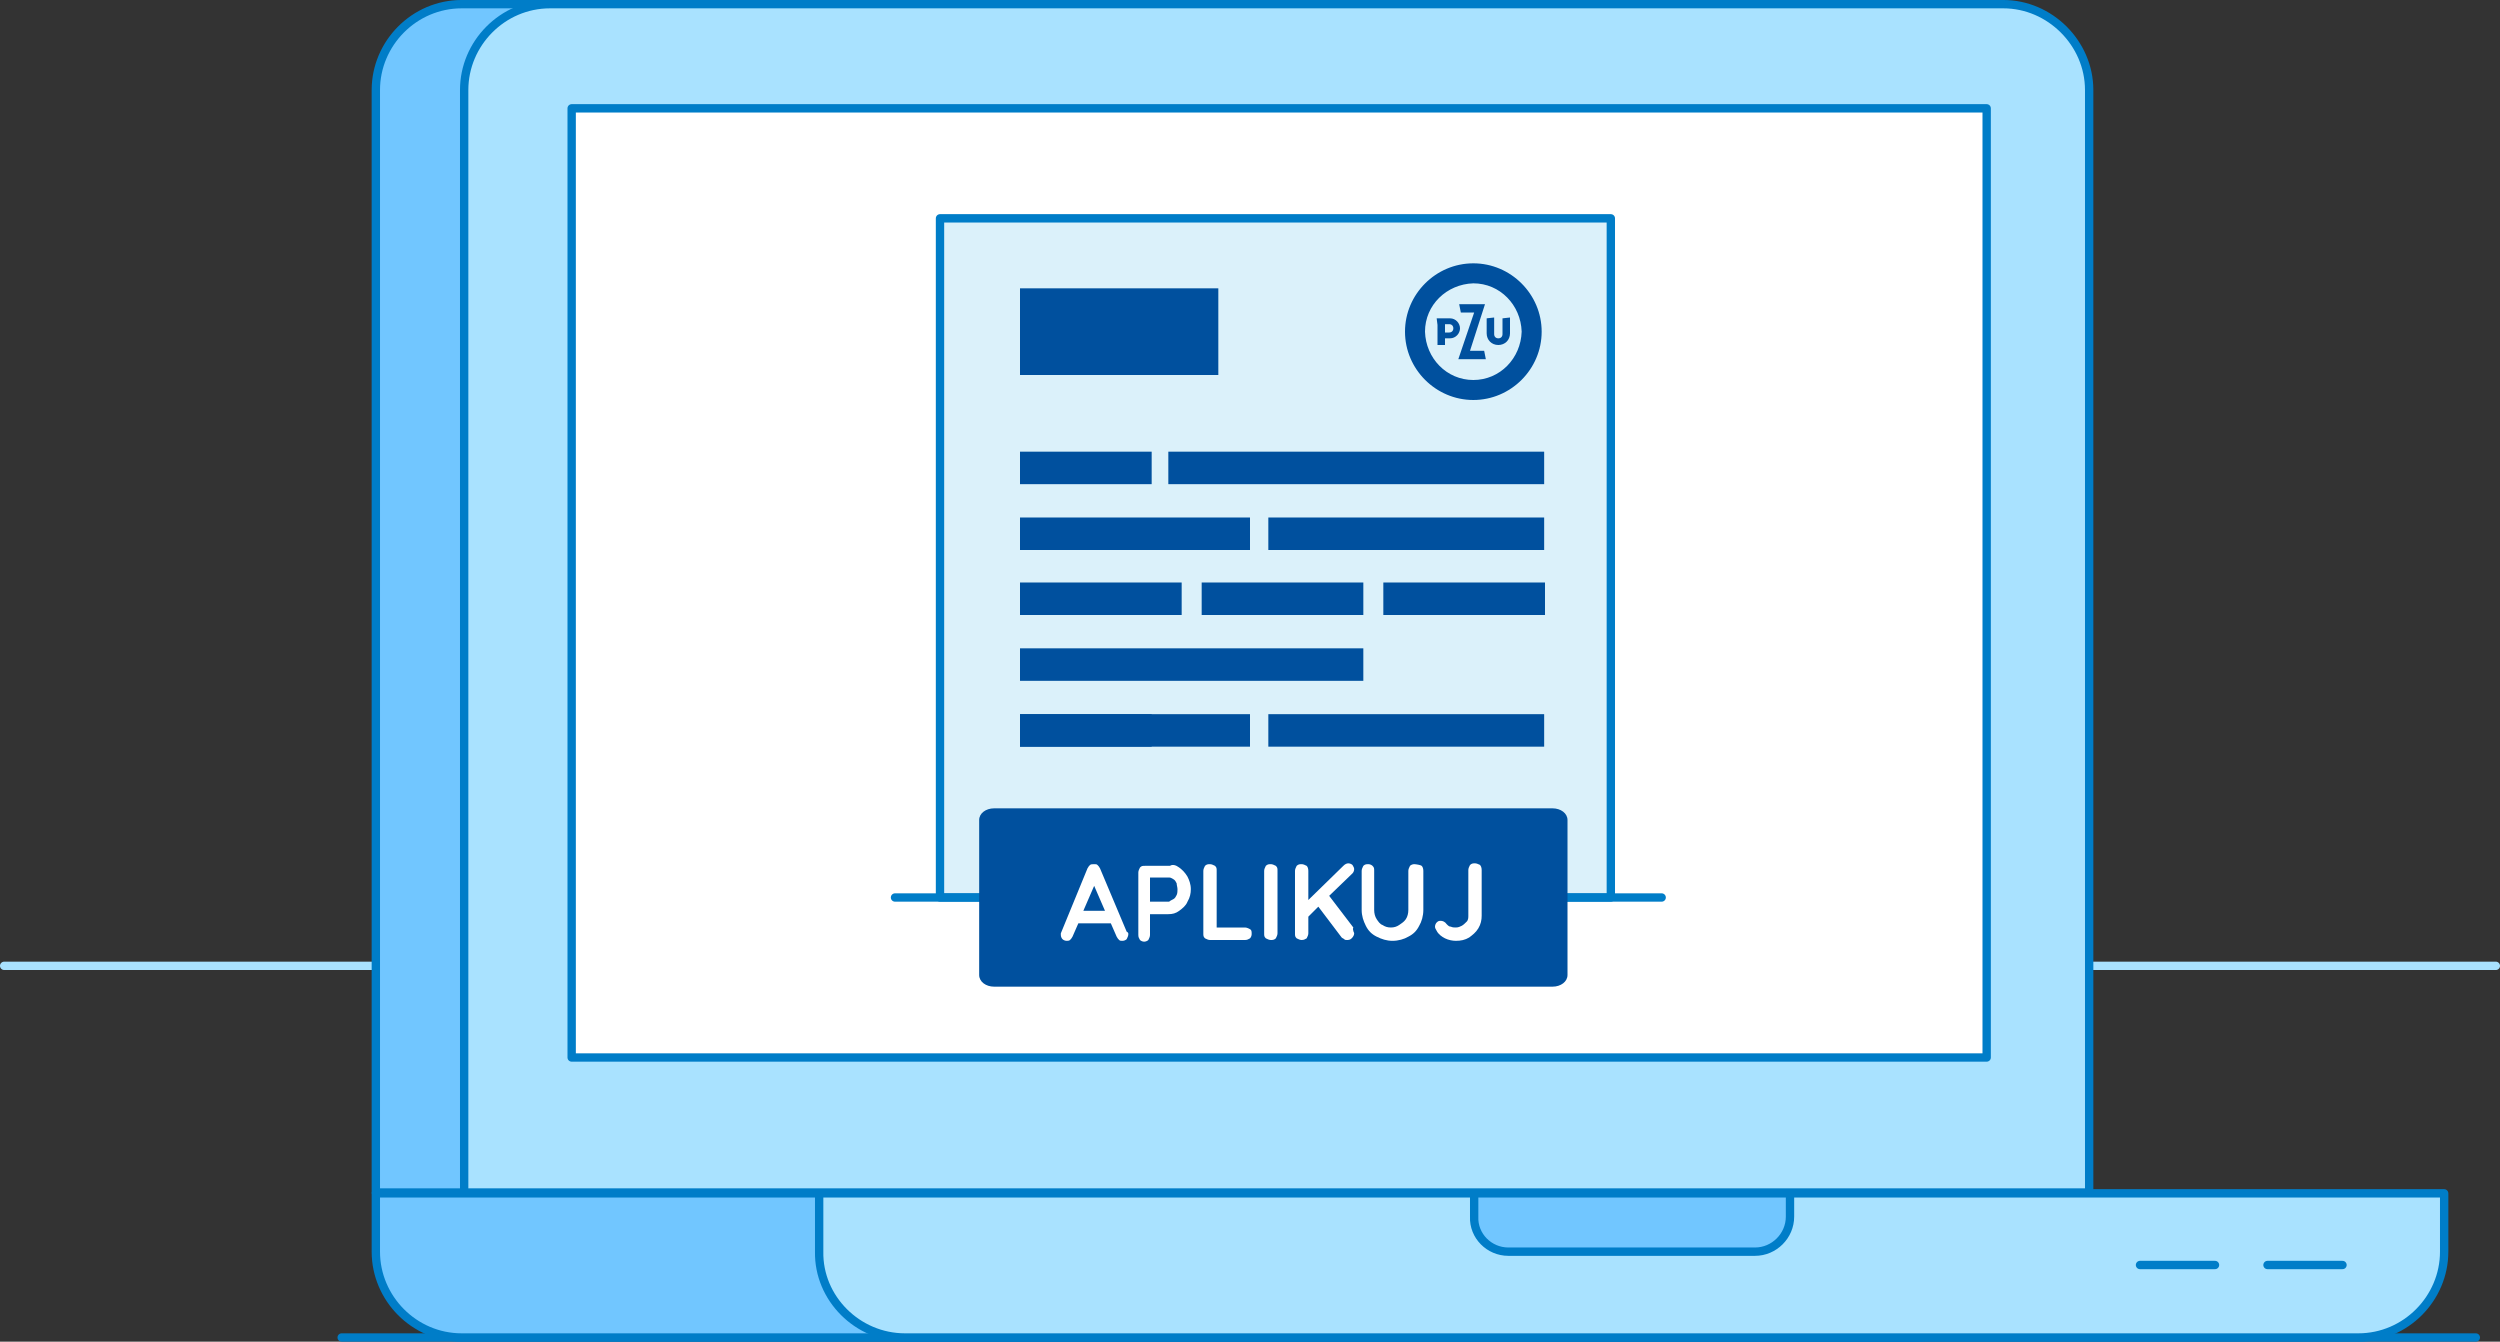
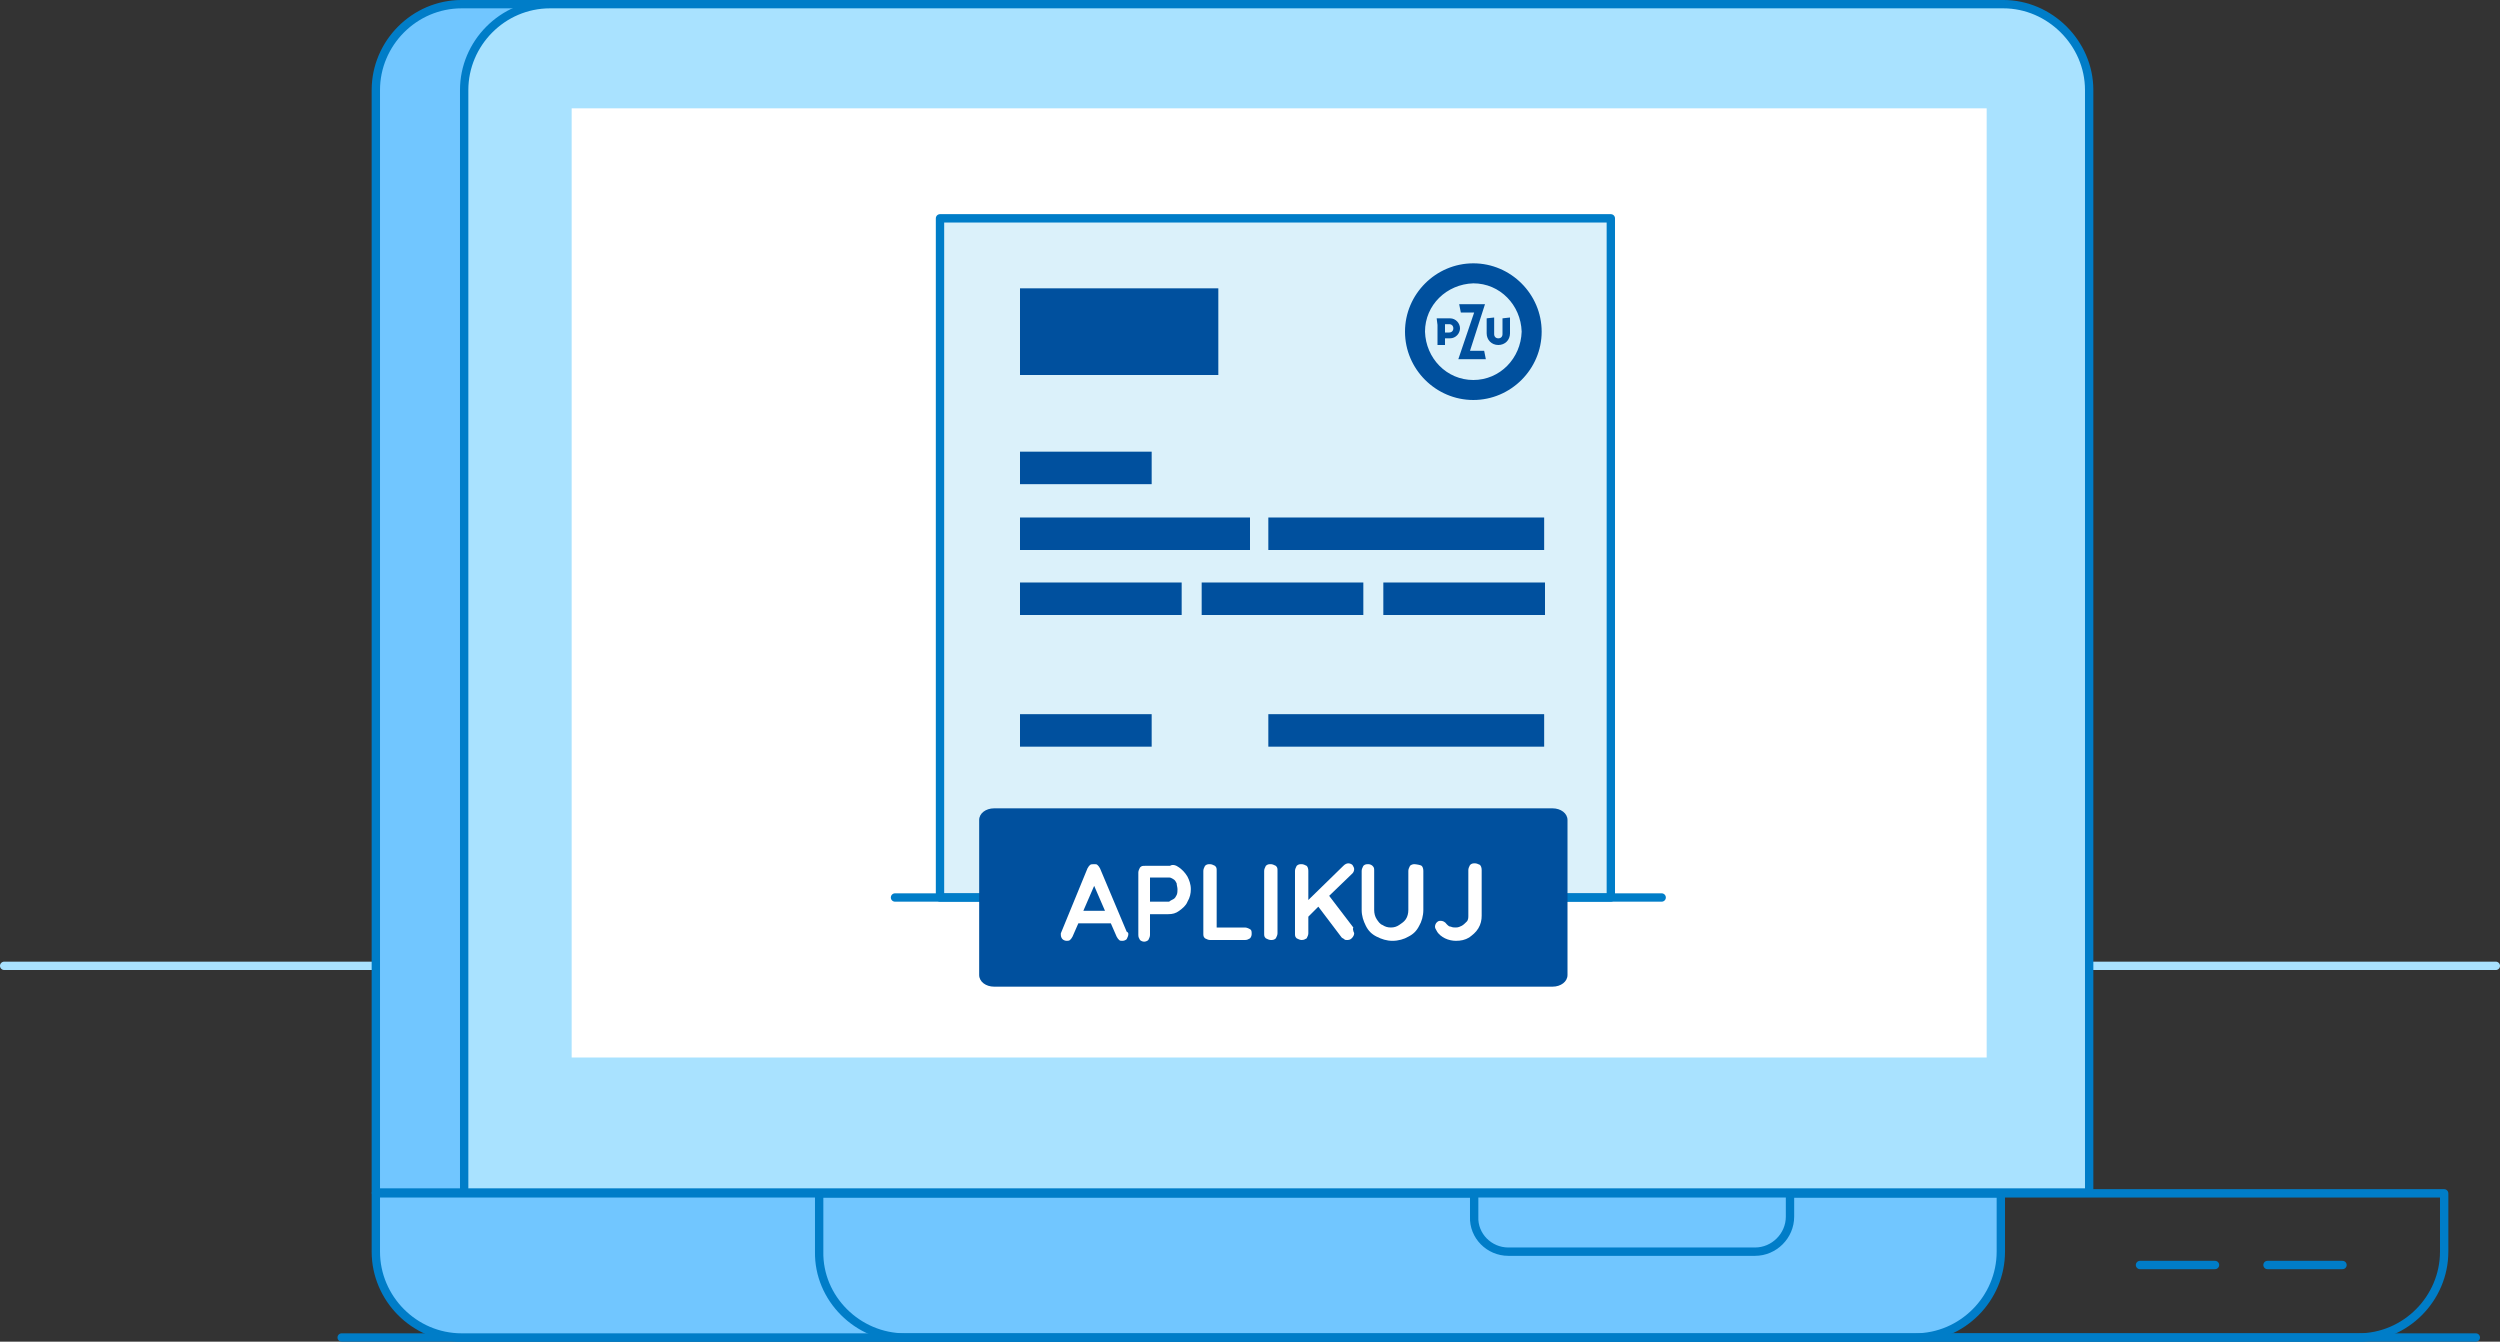
<svg xmlns="http://www.w3.org/2000/svg" version="1.1" x="0px" y="0px" viewBox="0 0 300 161" style="enable-background:new 0 0 300 161;" xml:space="preserve">
  <rect x="0" y="0" width="300" height="161" fill="#333333" stroke="none" />
  <style type="text/css">
	.st0{fill:none;stroke:#A9E2FF;stroke-width:0.878;stroke-linecap:round;stroke-linejoin:round;}
	.st1{fill:#A9E2FF;stroke:#007DC8;stroke-width:0.878;stroke-linecap:round;stroke-linejoin:round;stroke-miterlimit:10;}
	.st2{fill:#32AFE1;stroke:#007DC8;stroke-width:0.878;stroke-linecap:round;stroke-linejoin:round;stroke-miterlimit:10;}
	.st3{fill:#71C6FF;stroke:#007DC8;stroke-width:0.878;stroke-linecap:round;stroke-linejoin:round;stroke-miterlimit:10;}
	.st4{fill:#007DC8;stroke:#007DC8;stroke-width:0.878;stroke-linecap:round;stroke-linejoin:round;stroke-miterlimit:10;}
	.st5{fill:#DBF1FA;}
	.st6{fill:#FFFFFF;}
	.st7{fill:none;stroke:#007DC8;stroke-width:0.878;stroke-linecap:round;stroke-linejoin:round;}
	.st8{fill:#00509E;stroke:#007DC8;stroke-width:0.878;stroke-linecap:round;stroke-linejoin:round;stroke-miterlimit:10;}
	.st9{fill:#A9E2FF;}
	.st10{fill:none;stroke:#007DC8;stroke-width:0.878;stroke-miterlimit:10;}
	.st11{fill:#71C6FF;}
	.st12{fill:none;stroke:#A9E2FF;stroke-linecap:round;stroke-linejoin:round;}
	.st13{fill:none;stroke:#007DC8;stroke-linecap:round;stroke-linejoin:round;}
	.st14{fill:#00509E;}
	.st15{fill:#A9E2FF;stroke:#007DC8;stroke-width:0.769;stroke-linecap:round;stroke-linejoin:round;stroke-miterlimit:10;}
	.st16{fill:#00509E;stroke:#007DC8;stroke-width:0.769;stroke-linecap:round;stroke-linejoin:round;stroke-miterlimit:10;}
	.st17{fill:#32AFE1;stroke:#007DC8;stroke-width:0.769;stroke-linecap:round;stroke-linejoin:round;stroke-miterlimit:10;}
	.st18{fill:#007DC8;}
	.st19{enable-background:new    ;}
	.st20{fill:none;stroke:#007DC8;stroke-width:0.769;stroke-linecap:round;stroke-linejoin:round;}
	.st21{fill:none;stroke:#32AFE1;stroke-width:0.91;stroke-linecap:round;stroke-linejoin:round;}
	.st22{fill:#DBF1FA;stroke:#007DC8;stroke-linecap:round;stroke-linejoin:round;stroke-miterlimit:10;}
	.st23{fill:none;stroke:#007DC8;stroke-width:0.91;stroke-linecap:round;stroke-linejoin:round;}
	.st24{fill:none;}
	.st25{fill:#A9E2FF;stroke:#007DC8;stroke-linecap:round;stroke-linejoin:round;stroke-miterlimit:10;}
	.st26{clip-path:url(#SVGID_00000118381996092978214560000016472464432556596925_);}
	.st27{fill:none;stroke:#007DC8;stroke-linecap:round;stroke-linejoin:round;stroke-miterlimit:10;stroke-dasharray:5;}
	.st28{fill:none;stroke:#A9E2FF;stroke-width:1.002;stroke-linecap:round;stroke-linejoin:round;}
	.st29{fill:none;stroke:#007DC8;stroke-width:1.002;stroke-linecap:round;stroke-linejoin:round;}
	.st30{fill:none;stroke:#A9E2FF;stroke-width:1.364;stroke-linecap:round;stroke-linejoin:round;}
	.st31{fill:none;stroke:#007DC8;stroke-width:1.364;stroke-linecap:round;stroke-linejoin:round;}
	.st32{fill:none;stroke:#A9E2FF;stroke-width:1.088;stroke-linecap:round;stroke-linejoin:round;}
	.st33{fill:none;stroke:#007DC8;stroke-width:1.088;stroke-linecap:round;stroke-linejoin:round;}
	.st34{fill:#A9E2FF;stroke:#007DC8;stroke-width:1.088;stroke-linecap:round;stroke-linejoin:round;stroke-miterlimit:10;}
	.st35{clip-path:url(#SVGID_00000008109144896685693670000006685889873738965691_);}
	.st36{fill:#DBF1FA;stroke:#007DC8;stroke-width:1.088;stroke-linecap:round;stroke-linejoin:round;stroke-miterlimit:10;}
	.st37{fill:none;stroke:#007DC8;stroke-width:0.729;stroke-linecap:round;stroke-linejoin:round;}
	.st38{fill:none;stroke:#32AFE1;stroke-width:0.862;stroke-linecap:round;stroke-linejoin:round;}
	.st39{fill:#DBF1FA;stroke:#007DC8;stroke-width:0.947;stroke-linecap:round;stroke-linejoin:round;stroke-miterlimit:10;}
	.st40{fill:#6F6F6E;}
	.st41{fill:none;stroke:#007DC8;stroke-width:0.862;stroke-linecap:round;stroke-linejoin:round;}
</style>
  <g id="Warstwa_1">
</g>
  <g id="Warstwa_3">
    <g>
      <line class="st28" x1="0.5" y1="115.9" x2="299.5" y2="115.9" />
      <line class="st29" x1="41" y1="160.5" x2="297.1" y2="160.5" />
      <path class="st11" d="M229.8,0.5H55.4c-5.7,0-10.3,4.7-10.3,10.3v132.3h195V10.8C240.1,5.2,235.5,0.5,229.8,0.5" />
-       <path class="st29" d="M229.8,0.5H55.4c-5.7,0-10.3,4.7-10.3,10.3v132.3h195V10.8C240.1,5.2,235.5,0.5,229.8,0.5L229.8,0.5z" />
+       <path class="st29" d="M229.8,0.5H55.4c-5.7,0-10.3,4.7-10.3,10.3v132.3h195V10.8C240.1,5.2,235.5,0.5,229.8,0.5L229.8,0.5" />
      <path class="st9" d="M240.4,0.5H66c-5.7,0-10.3,4.7-10.3,10.3v132.3h195V10.8C250.7,5.2,246,0.5,240.4,0.5" />
      <path class="st29" d="M240.4,0.5H66c-5.7,0-10.3,4.7-10.3,10.3v132.3h195V10.8C250.7,5.2,246,0.5,240.4,0.5L240.4,0.5z" />
      <path class="st11" d="M55.4,160.5h174.4c5.7,0,10.3-4.7,10.3-10.3v-7h-195v7C45.1,155.8,49.7,160.5,55.4,160.5" />
      <path class="st29" d="M55.4,160.5h174.4c5.7,0,10.3-4.7,10.3-10.3v-7h-195v7C45.1,155.8,49.7,160.5,55.4,160.5z" />
-       <path class="st9" d="M108.6,160.5h174.4c5.7,0,10.3-4.7,10.3-10.3v-7h-195v7C98.2,155.8,102.9,160.5,108.6,160.5" />
      <path class="st29" d="M108.6,160.5h174.4c5.7,0,10.3-4.7,10.3-10.3v-7h-195v7C98.2,155.8,102.9,160.5,108.6,160.5z" />
      <path class="st11" d="M181,150.2h29.6c2.3,0,4.2-1.9,4.2-4.2v-2.8h-37.9v2.8C176.8,148.3,178.7,150.2,181,150.2" />
      <path class="st29" d="M181,150.2h29.6c2.3,0,4.2-1.9,4.2-4.2v-2.8h-37.9v2.8C176.8,148.3,178.7,150.2,181,150.2z" />
      <rect x="68.6" y="13" class="st6" width="169.8" height="113.9" />
-       <rect x="68.6" y="13" class="st29" width="169.8" height="113.9" />
      <line class="st29" x1="281.1" y1="151.8" x2="272.1" y2="151.8" />
      <line class="st29" x1="265.8" y1="151.8" x2="256.8" y2="151.8" />
      <rect x="112.8" y="26.2" class="st5" width="80.5" height="81.5" />
      <rect x="112.8" y="26.2" class="st29" width="80.5" height="81.5" />
      <rect x="122.4" y="54.2" class="st14" width="15.8" height="3.9" />
      <g>
        <polygon class="st14" points="176.4,42.1 176.4,42.1 178.2,36.5 175.1,36.5 175.3,37.5 176.9,37.5 176.9,37.5 175,43.1      178.3,43.1 178.1,42.1    " />
        <path class="st14" d="M174,38.2h-1.6l0.1,0.8v2.4h0.9v-0.8h0c0,0,0.5,0,0.6,0c0.7,0,1.2-0.6,1.2-1.2     C175.2,38.8,174.7,38.2,174,38.2z M173.9,39.9c0,0-0.5,0-0.5,0h0v-1h0c0,0,0.5,0,0.5,0c0.3,0,0.5,0.2,0.5,0.5     C174.4,39.7,174.2,39.9,173.9,39.9z" />
        <path class="st14" d="M180.3,40.1c0,0.3-0.2,0.5-0.5,0.5c-0.3,0-0.5-0.2-0.5-0.5c0,0,0-1.8,0-2l-0.9,0.1v1.8     c0,0.8,0.6,1.4,1.4,1.4c0.8,0,1.4-0.6,1.4-1.4v-1.9l-0.9,0.1C180.3,38.4,180.3,40.1,180.3,40.1z" />
        <path class="st14" d="M176.8,31.6c-4.5,0-8.2,3.7-8.2,8.2c0,4.5,3.7,8.2,8.2,8.2c4.5,0,8.2-3.7,8.2-8.2     C185,35.3,181.3,31.6,176.8,31.6z M176.8,45.6c-3.2,0-5.7-2.6-5.8-5.8c0-3.2,2.6-5.7,5.8-5.8h0c3.2,0,5.7,2.6,5.8,5.8     C182.5,43,180,45.6,176.8,45.6z" />
      </g>
-       <rect x="140.2" y="54.2" class="st14" width="45.1" height="3.9" />
      <rect x="122.4" y="62.1" class="st14" width="27.6" height="3.9" />
      <rect x="152.2" y="62.1" class="st14" width="33.1" height="3.9" />
      <rect x="122.4" y="69.9" class="st14" width="19.4" height="3.9" />
      <rect x="144.2" y="69.9" class="st14" width="19.4" height="3.9" />
      <rect x="166" y="69.9" class="st14" width="19.4" height="3.9" />
-       <rect x="122.4" y="77.8" class="st14" width="41.2" height="3.9" />
      <rect x="122.4" y="85.7" class="st14" width="15.8" height="3.9" />
-       <rect x="122.4" y="85.7" class="st14" width="27.6" height="3.9" />
      <rect x="122.4" y="34.6" class="st14" width="23.8" height="10.4" />
      <rect x="152.2" y="85.7" class="st14" width="33.1" height="3.9" />
      <line class="st29" x1="107.4" y1="107.7" x2="199.4" y2="107.7" />
      <g>
        <path class="st14" d="M186.3,118.4h-67c-1,0-1.8-0.6-1.8-1.4V98.4c0-0.8,0.8-1.4,1.8-1.4h67c1,0,1.8,0.6,1.8,1.4V117     C188.1,117.8,187.3,118.4,186.3,118.4" />
        <g>
          <g>
            <path class="st6" d="M135.4,112.1c0,0.2-0.1,0.4-0.2,0.6c-0.1,0.1-0.3,0.2-0.5,0.2c-0.2,0-0.3,0-0.4-0.1       c-0.1-0.1-0.2-0.2-0.3-0.4l-0.7-1.6h-3.9l-0.7,1.6c-0.1,0.2-0.2,0.3-0.3,0.4s-0.3,0.1-0.4,0.1c-0.2,0-0.4-0.1-0.5-0.2       c-0.1-0.1-0.2-0.3-0.2-0.5c0-0.1,0-0.2,0-0.2l3.2-7.8c0.1-0.2,0.2-0.3,0.3-0.4c0.1-0.1,0.3-0.1,0.5-0.1c0.2,0,0.3,0,0.4,0.1       c0.1,0.1,0.2,0.2,0.3,0.4l3.2,7.6C135.4,111.9,135.4,112,135.4,112.1z M130,109.3h2.6l-1.3-3L130,109.3z" />
            <path class="st6" d="M141.5,104.1c0.4,0.3,0.7,0.6,1,1.1c0.2,0.4,0.4,0.9,0.4,1.5c0,0.5-0.1,1-0.4,1.5c-0.2,0.5-0.6,0.8-1,1.1       c-0.4,0.3-0.8,0.4-1.3,0.4H138v2.5c0,0.2-0.1,0.4-0.2,0.6c-0.1,0.1-0.3,0.2-0.5,0.2c-0.2,0-0.4-0.1-0.5-0.2       c-0.1-0.2-0.2-0.3-0.2-0.6v-7.5c0-0.2,0.1-0.4,0.2-0.6c0.2-0.2,0.3-0.2,0.6-0.2h3C140.7,103.7,141.1,103.8,141.5,104.1z        M140.8,107.9c0.2-0.1,0.3-0.3,0.4-0.5c0.1-0.2,0.1-0.5,0.1-0.7c0-0.2-0.1-0.5-0.1-0.7c-0.1-0.2-0.2-0.4-0.4-0.5       c-0.2-0.1-0.3-0.2-0.5-0.2H138v2.9h2.3C140.4,108.1,140.6,108,140.8,107.9z" />
            <path class="st6" d="M150,111.5c0.2,0.1,0.2,0.3,0.2,0.6c0,0.2-0.1,0.4-0.2,0.5c-0.2,0.1-0.3,0.2-0.6,0.2h-4.2       c-0.2,0-0.4-0.1-0.6-0.2c-0.2-0.2-0.2-0.3-0.2-0.6v-7.5c0-0.2,0.1-0.4,0.2-0.6c0.2-0.2,0.4-0.2,0.6-0.2c0.2,0,0.4,0.1,0.6,0.2       c0.2,0.2,0.2,0.3,0.2,0.6v6.8h3.4C149.6,111.3,149.8,111.4,150,111.5z" />
            <path class="st6" d="M153.1,112.6c-0.2,0.2-0.4,0.2-0.6,0.2c-0.2,0-0.4-0.1-0.6-0.2c-0.2-0.2-0.2-0.3-0.2-0.6v-7.5       c0-0.2,0.1-0.4,0.2-0.6c0.2-0.2,0.4-0.2,0.6-0.2c0.2,0,0.4,0.1,0.6,0.2c0.2,0.2,0.2,0.3,0.2,0.6v7.5       C153.3,112.2,153.2,112.4,153.1,112.6z" />
            <path class="st6" d="M162.4,111.7c0,0.1,0.1,0.2,0.1,0.3c0,0.2-0.1,0.4-0.3,0.6c-0.2,0.2-0.4,0.2-0.6,0.2c-0.1,0-0.2,0-0.3-0.1       c-0.1-0.1-0.2-0.1-0.3-0.2l-2.8-3.7l-1.2,1.2v2c0,0.2-0.1,0.4-0.2,0.6c-0.2,0.1-0.3,0.2-0.6,0.2c-0.2,0-0.4-0.1-0.6-0.2       c-0.2-0.2-0.2-0.3-0.2-0.6v-7.5c0-0.2,0.1-0.4,0.2-0.6c0.2-0.2,0.4-0.2,0.6-0.2c0.2,0,0.4,0.1,0.6,0.2c0.1,0.1,0.2,0.3,0.2,0.6       v3.5l4.2-4.1c0.2-0.2,0.4-0.3,0.6-0.3c0.2,0,0.4,0.1,0.5,0.2c0.1,0.2,0.2,0.3,0.2,0.5c0,0.2-0.1,0.4-0.2,0.5l-2.8,2.7l2.9,3.8       C162.3,111.5,162.4,111.6,162.4,111.7z" />
            <path class="st6" d="M170.6,103.9c0.1,0.1,0.2,0.3,0.2,0.6v4.7c0,0.7-0.2,1.4-0.5,1.9c-0.3,0.6-0.7,1-1.3,1.3       c-0.5,0.3-1.2,0.5-1.9,0.5c-0.7,0-1.3-0.2-1.9-0.5c-0.6-0.3-1-0.7-1.3-1.3c-0.3-0.6-0.5-1.2-0.5-1.9v-4.7       c0-0.2,0.1-0.4,0.2-0.6c0.2-0.2,0.4-0.2,0.6-0.2c0.2,0,0.4,0.1,0.5,0.2c0.2,0.2,0.2,0.3,0.2,0.6v4.7c0,0.4,0.1,0.8,0.3,1.1       c0.2,0.3,0.4,0.6,0.7,0.7c0.3,0.2,0.6,0.3,1,0.3c0.4,0,0.7-0.1,1-0.3c0.3-0.2,0.6-0.4,0.8-0.7c0.2-0.3,0.3-0.7,0.3-1.1v-4.7       c0-0.2,0.1-0.4,0.2-0.6c0.1-0.1,0.3-0.2,0.5-0.2S170.5,103.8,170.6,103.9z" />
            <path class="st6" d="M173.4,112.6c-0.4-0.2-0.8-0.5-1-0.9c-0.1-0.2-0.2-0.3-0.2-0.5c0-0.2,0.1-0.4,0.2-0.5       c0.2-0.2,0.3-0.2,0.5-0.2c0.2,0,0.5,0.1,0.7,0.4c0.2,0.2,0.3,0.3,0.5,0.3c0.2,0.1,0.4,0.1,0.6,0.1c0.3,0,0.5-0.1,0.7-0.2       c0.2-0.1,0.4-0.3,0.6-0.5s0.2-0.5,0.2-0.7v-5.5c0-0.2,0.1-0.4,0.2-0.6c0.2-0.2,0.4-0.2,0.6-0.2c0.2,0,0.4,0.1,0.6,0.2       c0.1,0.1,0.2,0.3,0.2,0.6v5.5c0,0.5-0.1,1-0.4,1.5c-0.3,0.5-0.7,0.8-1.1,1.1c-0.5,0.3-1,0.4-1.6,0.4       C174.3,112.9,173.8,112.8,173.4,112.6z" />
          </g>
        </g>
      </g>
    </g>
  </g>
  <g id="Warstwa_2">
</g>
  <g id="Warstwa_4">
</g>
  <g id="Warstwa_5">
</g>
  <g id="Warstwa_6">
</g>
</svg>